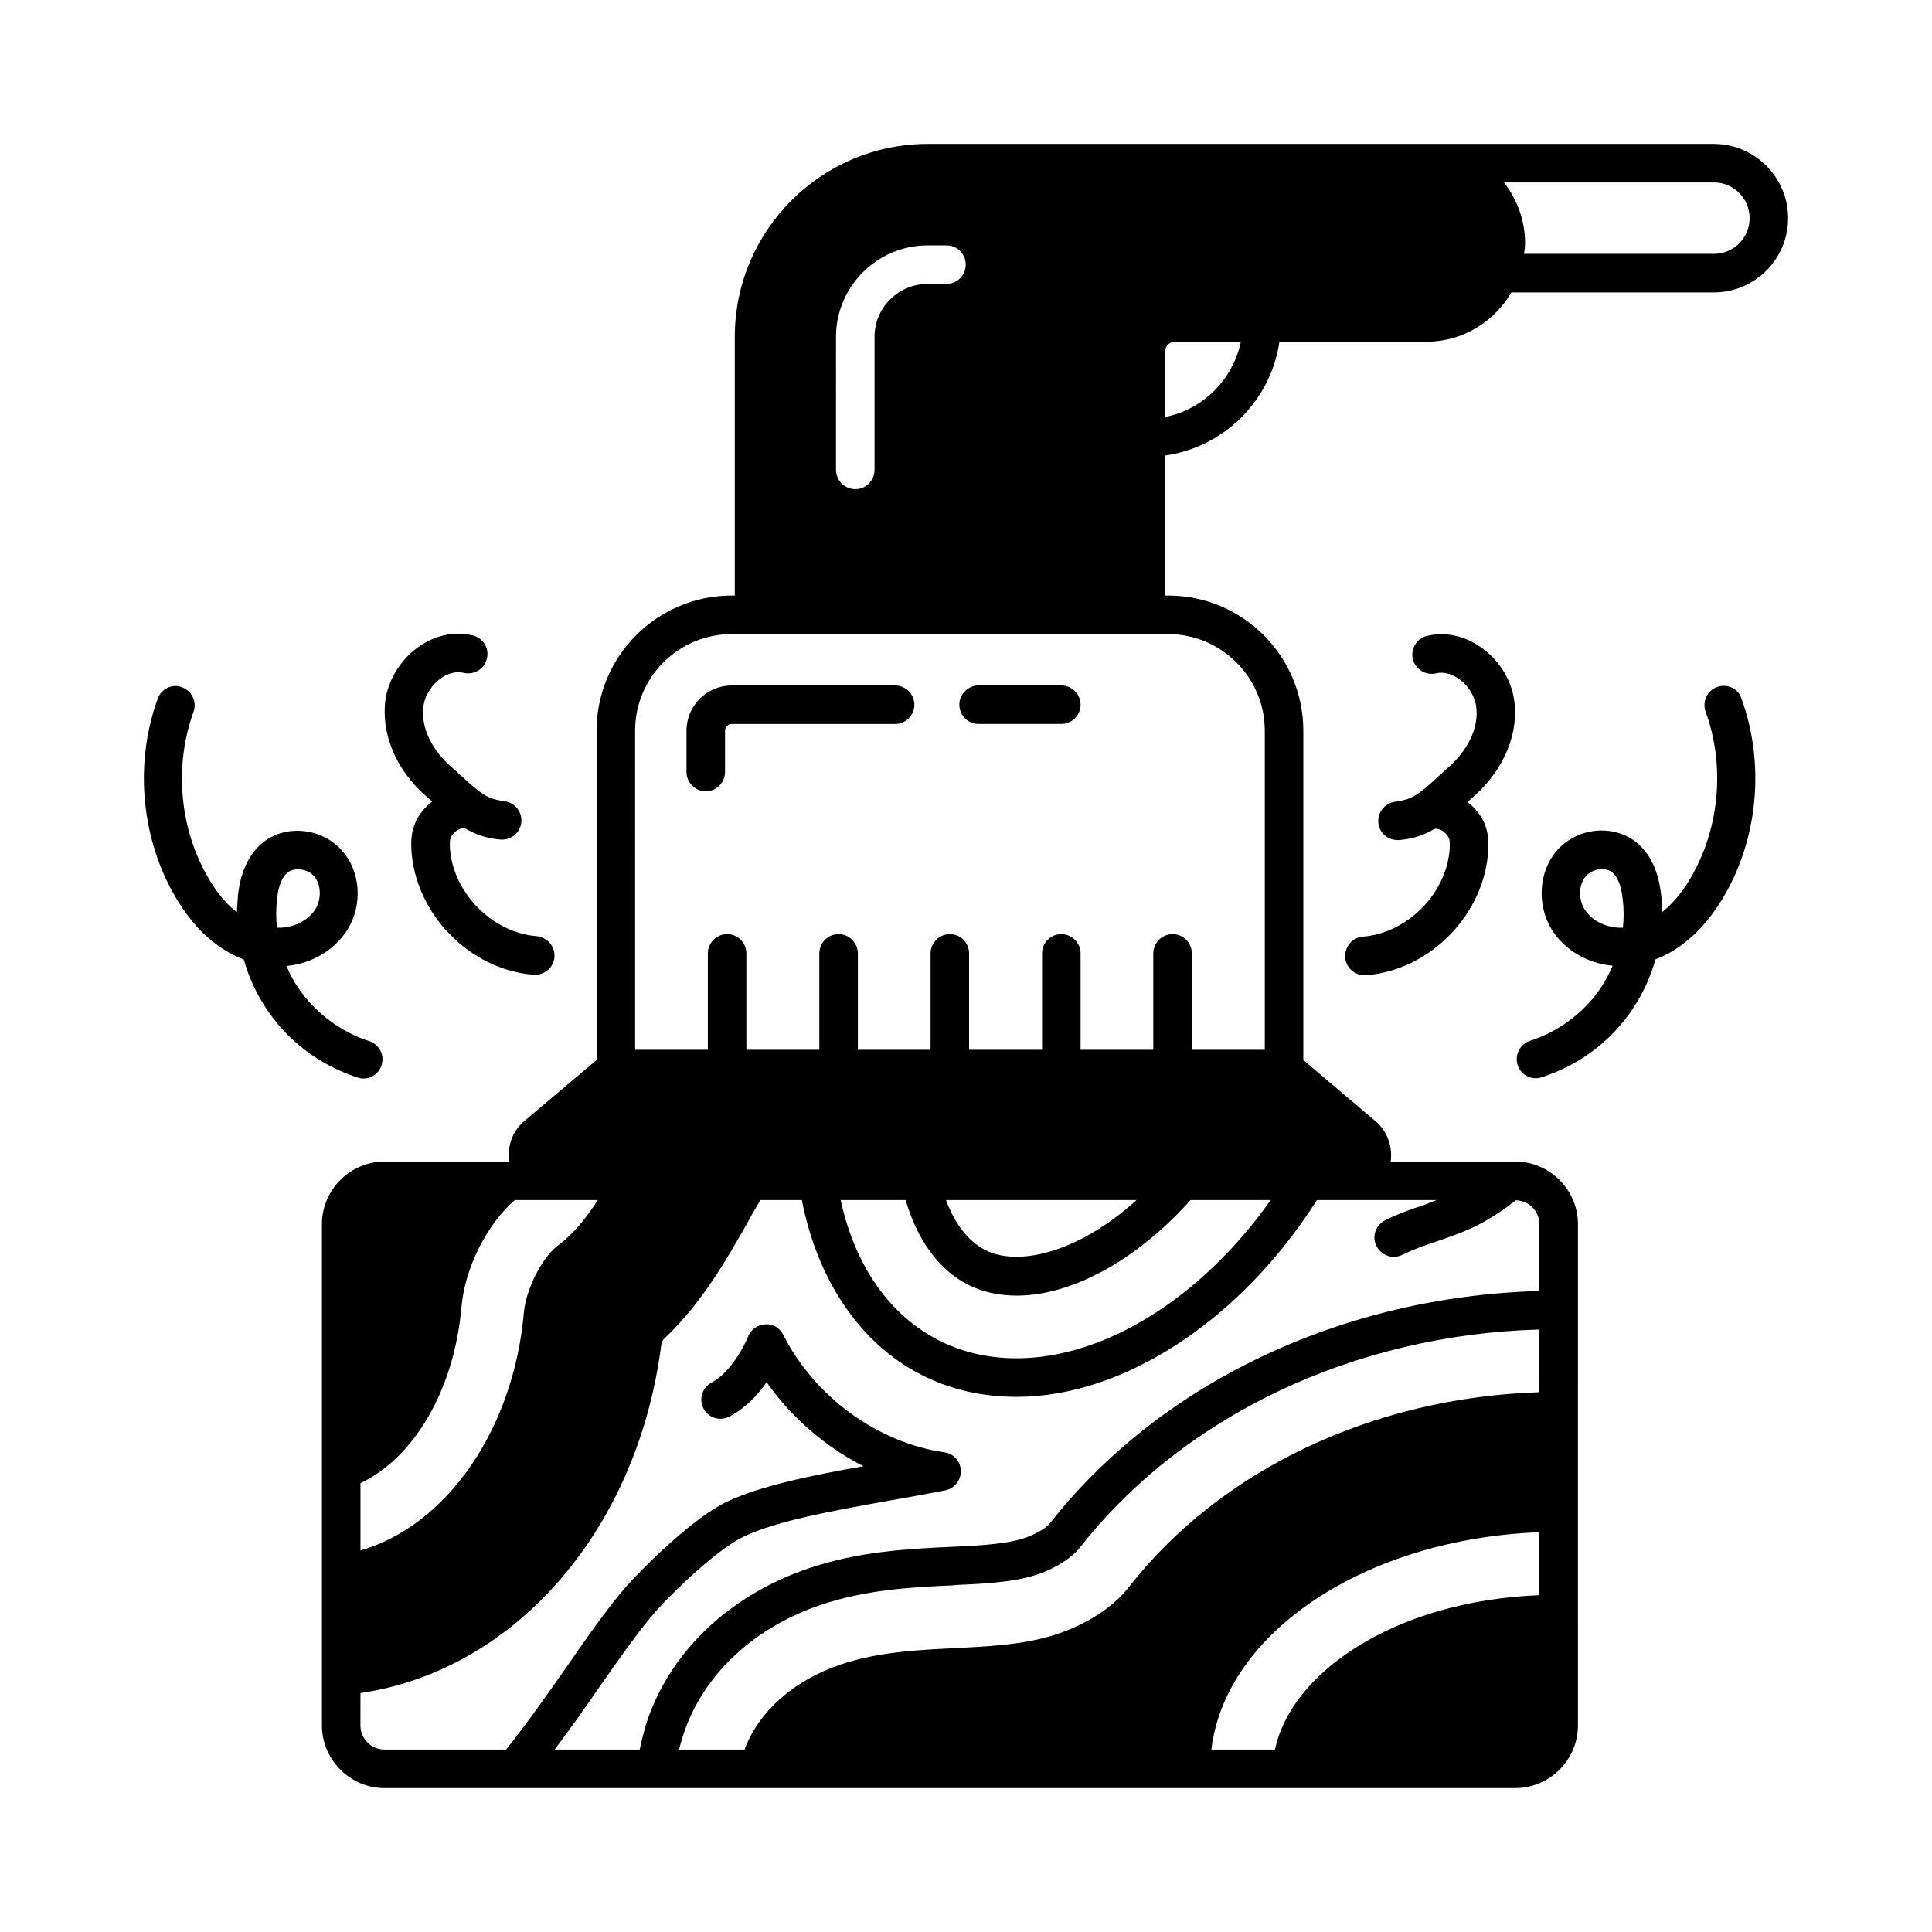
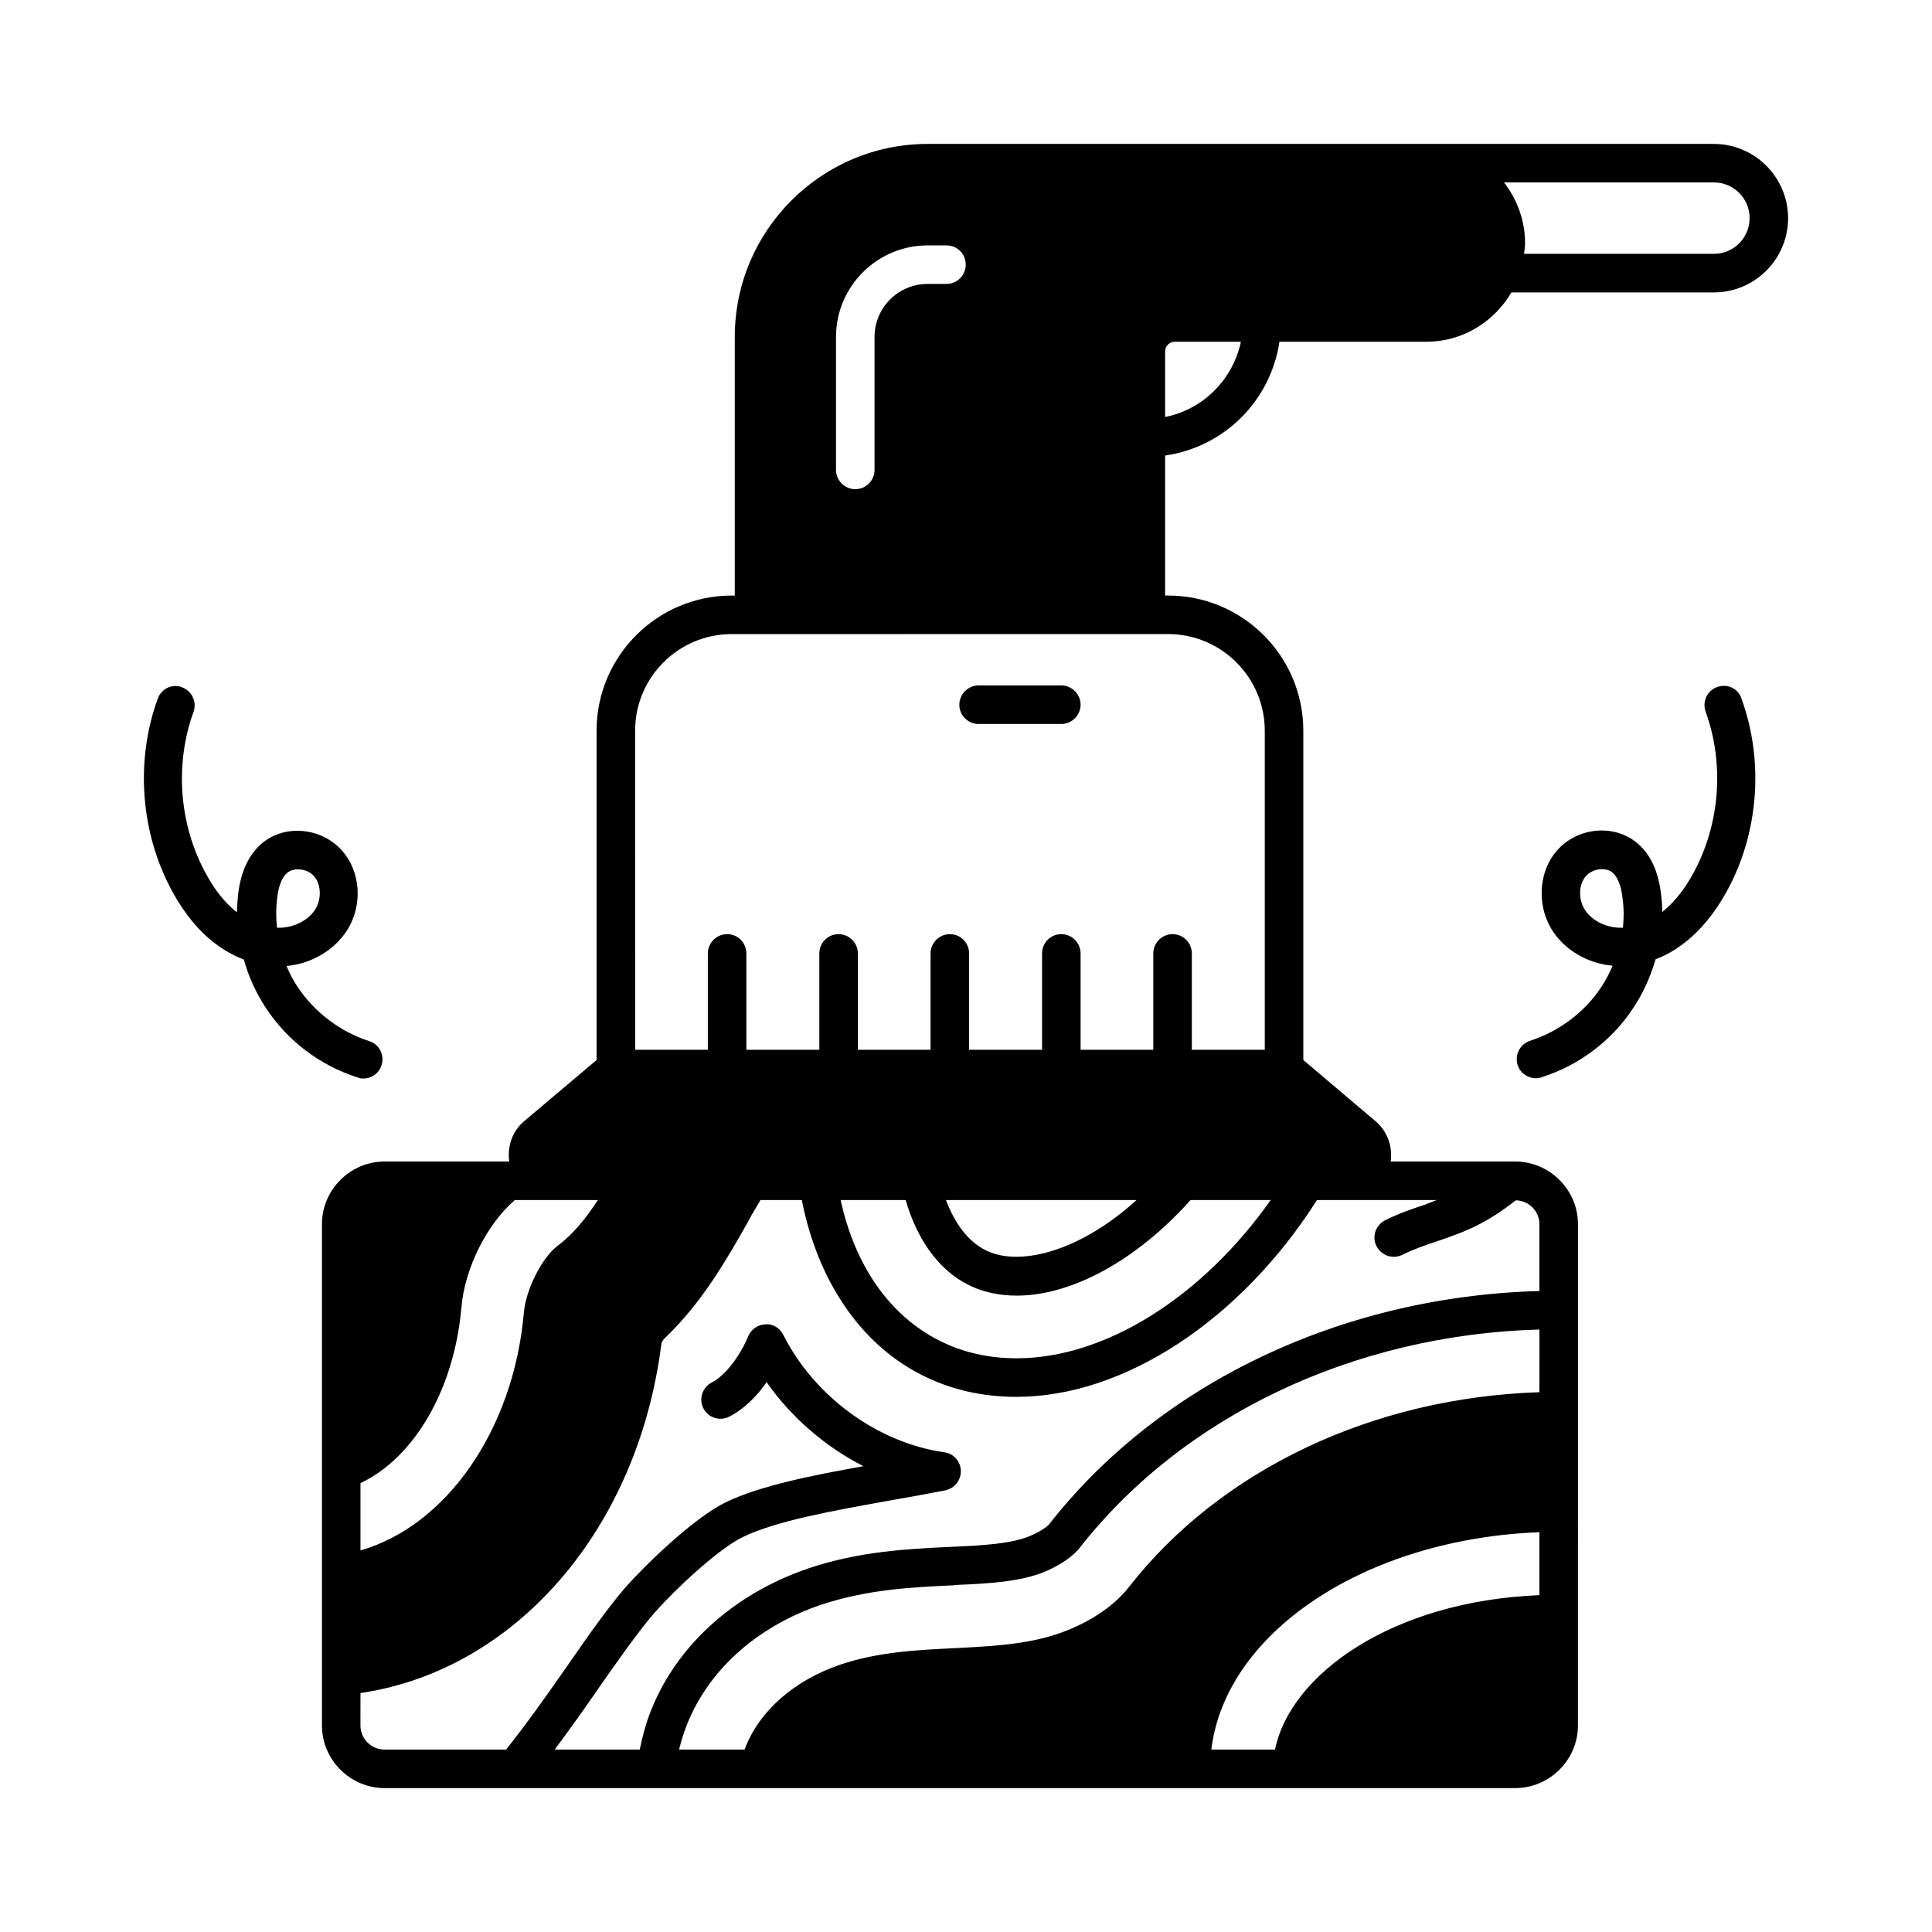
<svg xmlns="http://www.w3.org/2000/svg" fill="#000000" width="800px" height="800px" version="1.1" viewBox="144 144 512 512">
  <g>
-     <path d="m325.93 337.64v10.961c0 2.793 2.316 5.106 5.106 5.106 2.793 0 5.106-2.316 5.106-5.106v-10.961c0-0.953 0.816-1.77 1.77-1.77h43.301c2.793 0 5.106-2.316 5.106-5.106 0-2.793-2.316-5.106-5.106-5.106h-43.301c-6.602-0.004-11.98 5.375-11.98 11.98z" />
    <path d="m403.34 335.86h21.922c2.793 0 5.106-2.316 5.106-5.106 0-2.793-2.316-5.106-5.106-5.106h-21.922c-2.793 0-5.106 2.316-5.106 5.106-0.004 2.793 2.246 5.106 5.106 5.106z" />
    <path d="m598.19 182.14h-208.33c-28.188 0-51.133 22.941-51.133 51.129v68.559h-0.816c-19.742 0-35.812 16.066-35.812 35.812v87.281l-19.199 16.203c-3.199 2.723-4.492 6.738-3.949 10.688h-33.02c-9.121 0-16.613 7.488-16.613 16.613v132.83c0 9.121 7.488 16.613 16.613 16.613h299.56c9.191 0 16.68-7.488 16.68-16.613l0.004-132.83c0-9.121-7.488-16.613-16.68-16.613h-32.953c0.543-3.949-0.816-7.965-4.016-10.688l-19.133-16.203v-87.281c0-19.742-16.066-35.812-35.812-35.812h-0.816v-37.105c15.66-2.246 27.98-14.5 30.297-30.16h38.941c9.668 0 17.973-5.309 22.535-13.07h53.648c10.824 0 19.676-8.781 19.676-19.676 0.004-10.828-8.848-19.676-19.672-19.676zm-232.64 51.129c0-13.344 10.895-24.238 24.305-24.238h4.969c2.859 0 5.106 2.246 5.106 5.106 0 2.793-2.246 5.106-5.106 5.106h-4.969c-7.762 0-14.094 6.262-14.094 14.023v35.266c0 2.793-2.246 5.106-5.106 5.106-2.793 0-5.106-2.316-5.106-5.106zm-126.02 303.78c14.23-6.738 24.852-24.781 26.758-46.637 0.887-10.348 6.738-21.992 14.16-28.391h21.992c-3.336 5.106-6.672 9.191-10.758 12.188-4.152 3.269-8.305 11.508-8.852 17.633-2.723 31.113-20.562 56.508-43.301 63.043zm312.43 29.684c-39.078 1.566-66.039 21.039-70.059 40.918h-16.883c3.746-31.113 40.848-55.828 86.941-57.598zm0-53.785c-44.117 1.43-84.559 20.492-108.93 51.812-3.539 4.492-9.191 8.441-15.863 11.164-8.441 3.473-17.566 4.223-28.527 4.766l-1.02 0.066c-10.145 0.477-20.695 0.953-30.84 4.356-12.461 4.223-21.719 12.461-25.461 22.535h-17.359c0.477-1.906 1.02-3.746 1.703-5.582 5.516-14.977 18.586-26.891 35.812-32.746 12.188-4.086 24.238-4.699 34.859-5.176l1.43-0.137c8.578-0.34 16.816-0.887 23.078-3.473 5.785-2.449 8.305-5.176 9.055-6.059 27.504-35.266 72.848-56.781 122.07-58.141zm-58.957-50.922h31.727c-1.02 0.41-2.043 0.816-3.133 1.227-3.473 1.156-7.082 2.383-10.555 4.152-2.519 1.293-3.539 4.356-2.246 6.875 0.953 1.77 2.723 2.793 4.562 2.793 0.816 0 1.566-0.203 2.316-0.543 2.859-1.43 5.922-2.519 9.258-3.609 2.926-1.02 5.922-2.043 8.918-3.402 4.152-1.906 8.035-4.426 11.848-7.422 3.473 0.066 6.262 2.859 6.262 6.332v17.703c-52.355 1.43-100.7 24.375-130.04 61.953 0 0-1.43 1.496-5.039 2.996-4.699 1.973-11.914 2.449-19.609 2.793l-1.43 0.066c-11.301 0.543-24.168 1.156-37.648 5.719-20.152 6.875-35.539 21.039-42.145 38.875-1.09 2.926-1.84 5.992-2.519 9.121h-22.535c4.016-5.379 7.898-10.824 11.641-16.273 5.379-7.691 10.484-14.977 14.91-20.086 5.719-6.469 17.09-17.02 23.422-20.016 8.852-4.289 24.238-7.012 39.078-9.668 5.039-0.887 9.941-1.77 14.5-2.656 2.449-0.543 4.152-2.723 4.086-5.176-0.066-2.519-1.906-4.562-4.356-4.902-17.703-2.519-34.449-14.773-42.688-31.113-0.887-1.77-2.723-2.996-4.766-2.793-2.043 0.066-3.812 1.363-4.562 3.199-0.887 2.383-4.699 9.602-9.602 12.188-2.519 1.293-3.539 4.356-2.246 6.875 1.293 2.519 4.356 3.473 6.875 2.18 4.223-2.18 7.559-5.785 9.871-9.121 6.535 9.328 15.523 17.09 25.668 22.262-13.754 2.449-27.301 5.176-36.289 9.465-8.715 4.152-21.719 16.953-26.688 22.535-4.832 5.582-10.078 13.07-15.59 21.039-5.176 7.422-10.555 15.047-16.137 22.059h-32.203c-3.539 0-6.398-2.859-6.398-6.398l0.008-8.578c41.055-6.059 73.461-43.301 79.723-92.387 0.066-0.543 0.34-1.09 0.75-1.496 10.078-9.531 16.68-21.242 22.059-30.707 0.613-1.227 2.109-3.812 3.473-6.059h10.961c4.152 21.242 15.453 38.059 31.66 46.297 7.559 3.879 16.066 5.856 25.258 5.856 28.527-0.004 59.438-20.43 79.59-52.152zm-79.59 41.938c-7.559 0-14.5-1.633-20.629-4.766-13.07-6.672-22.195-19.742-26.008-37.172h17.227c3.062 10.555 8.781 18.449 16.34 22.332 3.949 2.043 8.375 2.996 13.141 2.996 14.434 0 31.66-9.258 46.023-25.328h21.242c-18.18 25.734-43.848 41.938-67.336 41.938zm-18.723-41.938h50.516c-15.59 14.094-31.59 17.703-40.168 13.207-4.426-2.246-7.965-6.879-10.348-13.207zm58.891-149.99c14.094 0 25.598 11.508 25.598 25.598v84.559h-19.336v-25.531c0-2.793-2.246-5.106-5.106-5.106-2.793 0-5.106 2.316-5.106 5.106v25.531h-19.266v-25.531c0-2.793-2.316-5.106-5.106-5.106-2.859 0-5.106 2.316-5.106 5.106v25.531h-19.336v-25.531c0-2.793-2.246-5.106-5.106-5.106-2.793 0-5.106 2.316-5.106 5.106v25.531h-19.266v-25.531c0-2.793-2.316-5.106-5.106-5.106-2.859 0-5.106 2.316-5.106 5.106v25.531h-19.336v-25.531c0-2.793-2.246-5.106-5.106-5.106-2.793 0-5.106 2.316-5.106 5.106v25.531h-19.266l-0.008-84.555c0-14.094 11.438-25.598 25.598-25.598zm-0.816-57.527v-17.359c0-1.43 1.156-2.586 2.586-2.586h17.496c-2.109 10.004-10.004 17.969-20.082 19.945zm145.43-43.234h-50.312c0.137-0.953 0.273-1.906 0.273-2.926 0-5.785-2.043-11.438-5.582-16h55.625c5.242 0 9.465 4.223 9.465 9.465-0.008 5.242-4.227 9.461-9.469 9.461z" />
    <path d="m599.07 326.06c-2.656 0.953-4.016 3.879-3.062 6.535 5.039 13.891 3.812 29.887-3.269 42.824-2.383 4.426-5.176 7.828-8.238 10.281 0-1.496-0.066-2.926-0.273-4.426-0.68-6.262-2.793-10.895-6.398-13.891-6.129-5.106-15.863-4.152-21.242 2.043-4.766 5.445-5.379 14.16-1.496 20.695 3.336 5.516 9.465 9.191 16.273 9.805-0.816 1.906-1.77 3.746-2.926 5.516-4.356 6.738-11.301 11.914-18.926 14.367-2.723 0.887-4.152 3.746-3.336 6.398 0.68 2.18 2.723 3.539 4.832 3.539 0.543 0 1.02-0.066 1.566-0.273 10.008-3.199 18.656-9.734 24.375-18.52 2.586-3.949 4.492-8.238 5.785-12.73 2.656-1.02 5.242-2.449 7.559-4.289 4.289-3.269 8.102-7.898 11.301-13.684 8.512-15.453 9.941-34.652 3.879-51.199-0.82-2.586-3.746-3.945-6.402-2.992zm-24.984 63.793h-1.156c-3.812-0.203-7.352-2.109-9.055-4.969-1.633-2.723-1.496-6.535 0.41-8.715 1.02-1.156 2.723-1.84 4.223-1.84 1.02 0 2.043 0.273 2.793 0.887 1.43 1.227 2.383 3.609 2.723 7.082 0.336 2.516 0.336 5.035 0.062 7.555z" />
-     <path d="m545.22 329.19c-0.887-5.516-4.356-10.758-9.191-13.957-4.289-2.859-9.191-3.812-13.82-2.723-2.723 0.613-4.426 3.402-3.812 6.129 0.68 2.723 3.402 4.426 6.129 3.812 2.449-0.613 4.699 0.543 5.856 1.293 2.449 1.633 4.289 4.356 4.766 7.148 1.09 6.398-2.926 12.527-7.012 16.203-0.953 0.816-1.84 1.633-2.723 2.449-2.316 2.18-4.223 3.879-6.059 5.039-0.273 0.137-0.477 0.273-0.68 0.41-0.816 0.477-1.77 1.02-5.039 1.496-2.723 0.41-4.629 2.859-4.356 5.582 0.273 2.723 2.586 4.699 5.445 4.562 3.609-0.273 6.535-1.293 9.121-2.793 0.203-0.066 0.477-0.203 0.477-0.203 1.496-0.137 3.133 1.227 3.676 2.519 0.273 0.68 0.203 2.043 0.203 2.449-0.613 11.914-11.098 22.672-23.012 23.625-2.793 0.203-4.902 2.656-4.699 5.516 0.203 2.656 2.449 4.699 5.106 4.699h0.41c17.02-1.293 31.523-16.203 32.406-33.293 0.066-1.906 0.066-4.426-1.02-6.945-0.953-2.246-2.519-4.152-4.492-5.652 0.613-0.543 1.293-1.156 1.906-1.703 7.894-7.074 11.844-16.812 10.414-25.664z" />
    <path d="m240.28 429.82c2.18 0 4.152-1.363 4.832-3.539 0.887-2.656-0.613-5.582-3.336-6.398-7.625-2.449-14.5-7.691-18.926-14.367-1.156-1.703-2.109-3.609-2.926-5.516 6.809-0.613 12.938-4.356 16.273-9.805 3.949-6.535 3.336-15.25-1.496-20.695-5.379-6.195-15.184-7.148-21.242-2.043-3.539 2.996-5.719 7.625-6.398 13.891-0.137 1.496-0.203 2.926-0.273 4.426-3.062-2.383-5.856-5.856-8.238-10.281-7.082-12.938-8.305-28.934-3.269-42.824 0.953-2.656-0.41-5.582-3.062-6.535-2.453-1.023-5.449 0.336-6.402 2.992-6.059 16.613-4.562 35.742 3.879 51.199 3.199 5.785 6.945 10.418 11.301 13.684 2.383 1.84 4.969 3.269 7.625 4.289 1.227 4.492 3.199 8.781 5.785 12.73 5.719 8.781 14.367 15.32 24.375 18.52 0.48 0.203 0.957 0.273 1.5 0.273zm-21.785-39.965h-1.09c-0.273-2.519-0.273-5.039 0-7.488 0.34-3.473 1.293-5.856 2.723-7.082 1.84-1.496 5.309-1.09 7.082 0.887 1.906 2.18 2.043 5.992 0.41 8.715-1.773 2.856-5.312 4.762-9.125 4.969z" />
-     <path d="m256.62 354.72c0.68 0.543 1.293 1.156 1.906 1.703-1.973 1.496-3.539 3.473-4.492 5.652-1.09 2.519-1.09 5.039-1.02 6.945 0.887 17.02 15.387 32 32.406 33.293h0.41c2.656 0 4.902-2.043 5.106-4.699 0.203-2.793-1.906-5.242-4.699-5.516-11.848-0.887-22.398-11.711-23.012-23.625 0-0.41-0.066-1.77 0.203-2.449 0.543-1.293 2.109-2.656 3.676-2.519v-0.066c2.723 1.633 5.856 2.793 9.602 3.062 2.793 0.137 5.176-1.84 5.445-4.562 0.273-2.723-1.633-5.176-4.356-5.582-3.199-0.477-4.152-1.02-5.039-1.496-0.203-0.137-0.477-0.273-0.68-0.41-1.84-1.156-3.676-2.859-6.059-5.039-0.887-0.816-1.77-1.633-2.723-2.449-4.086-3.609-8.102-9.734-7.012-16.203 0.477-2.723 2.246-5.445 4.766-7.148 1.09-0.75 3.336-1.906 5.856-1.293 2.723 0.613 5.516-1.02 6.129-3.812 0.68-2.723-1.02-5.516-3.812-6.129-4.629-1.09-9.531-0.137-13.82 2.723-4.832 3.199-8.238 8.441-9.191 13.957-1.367 8.984 2.582 18.723 10.41 25.664z" />
  </g>
</svg>